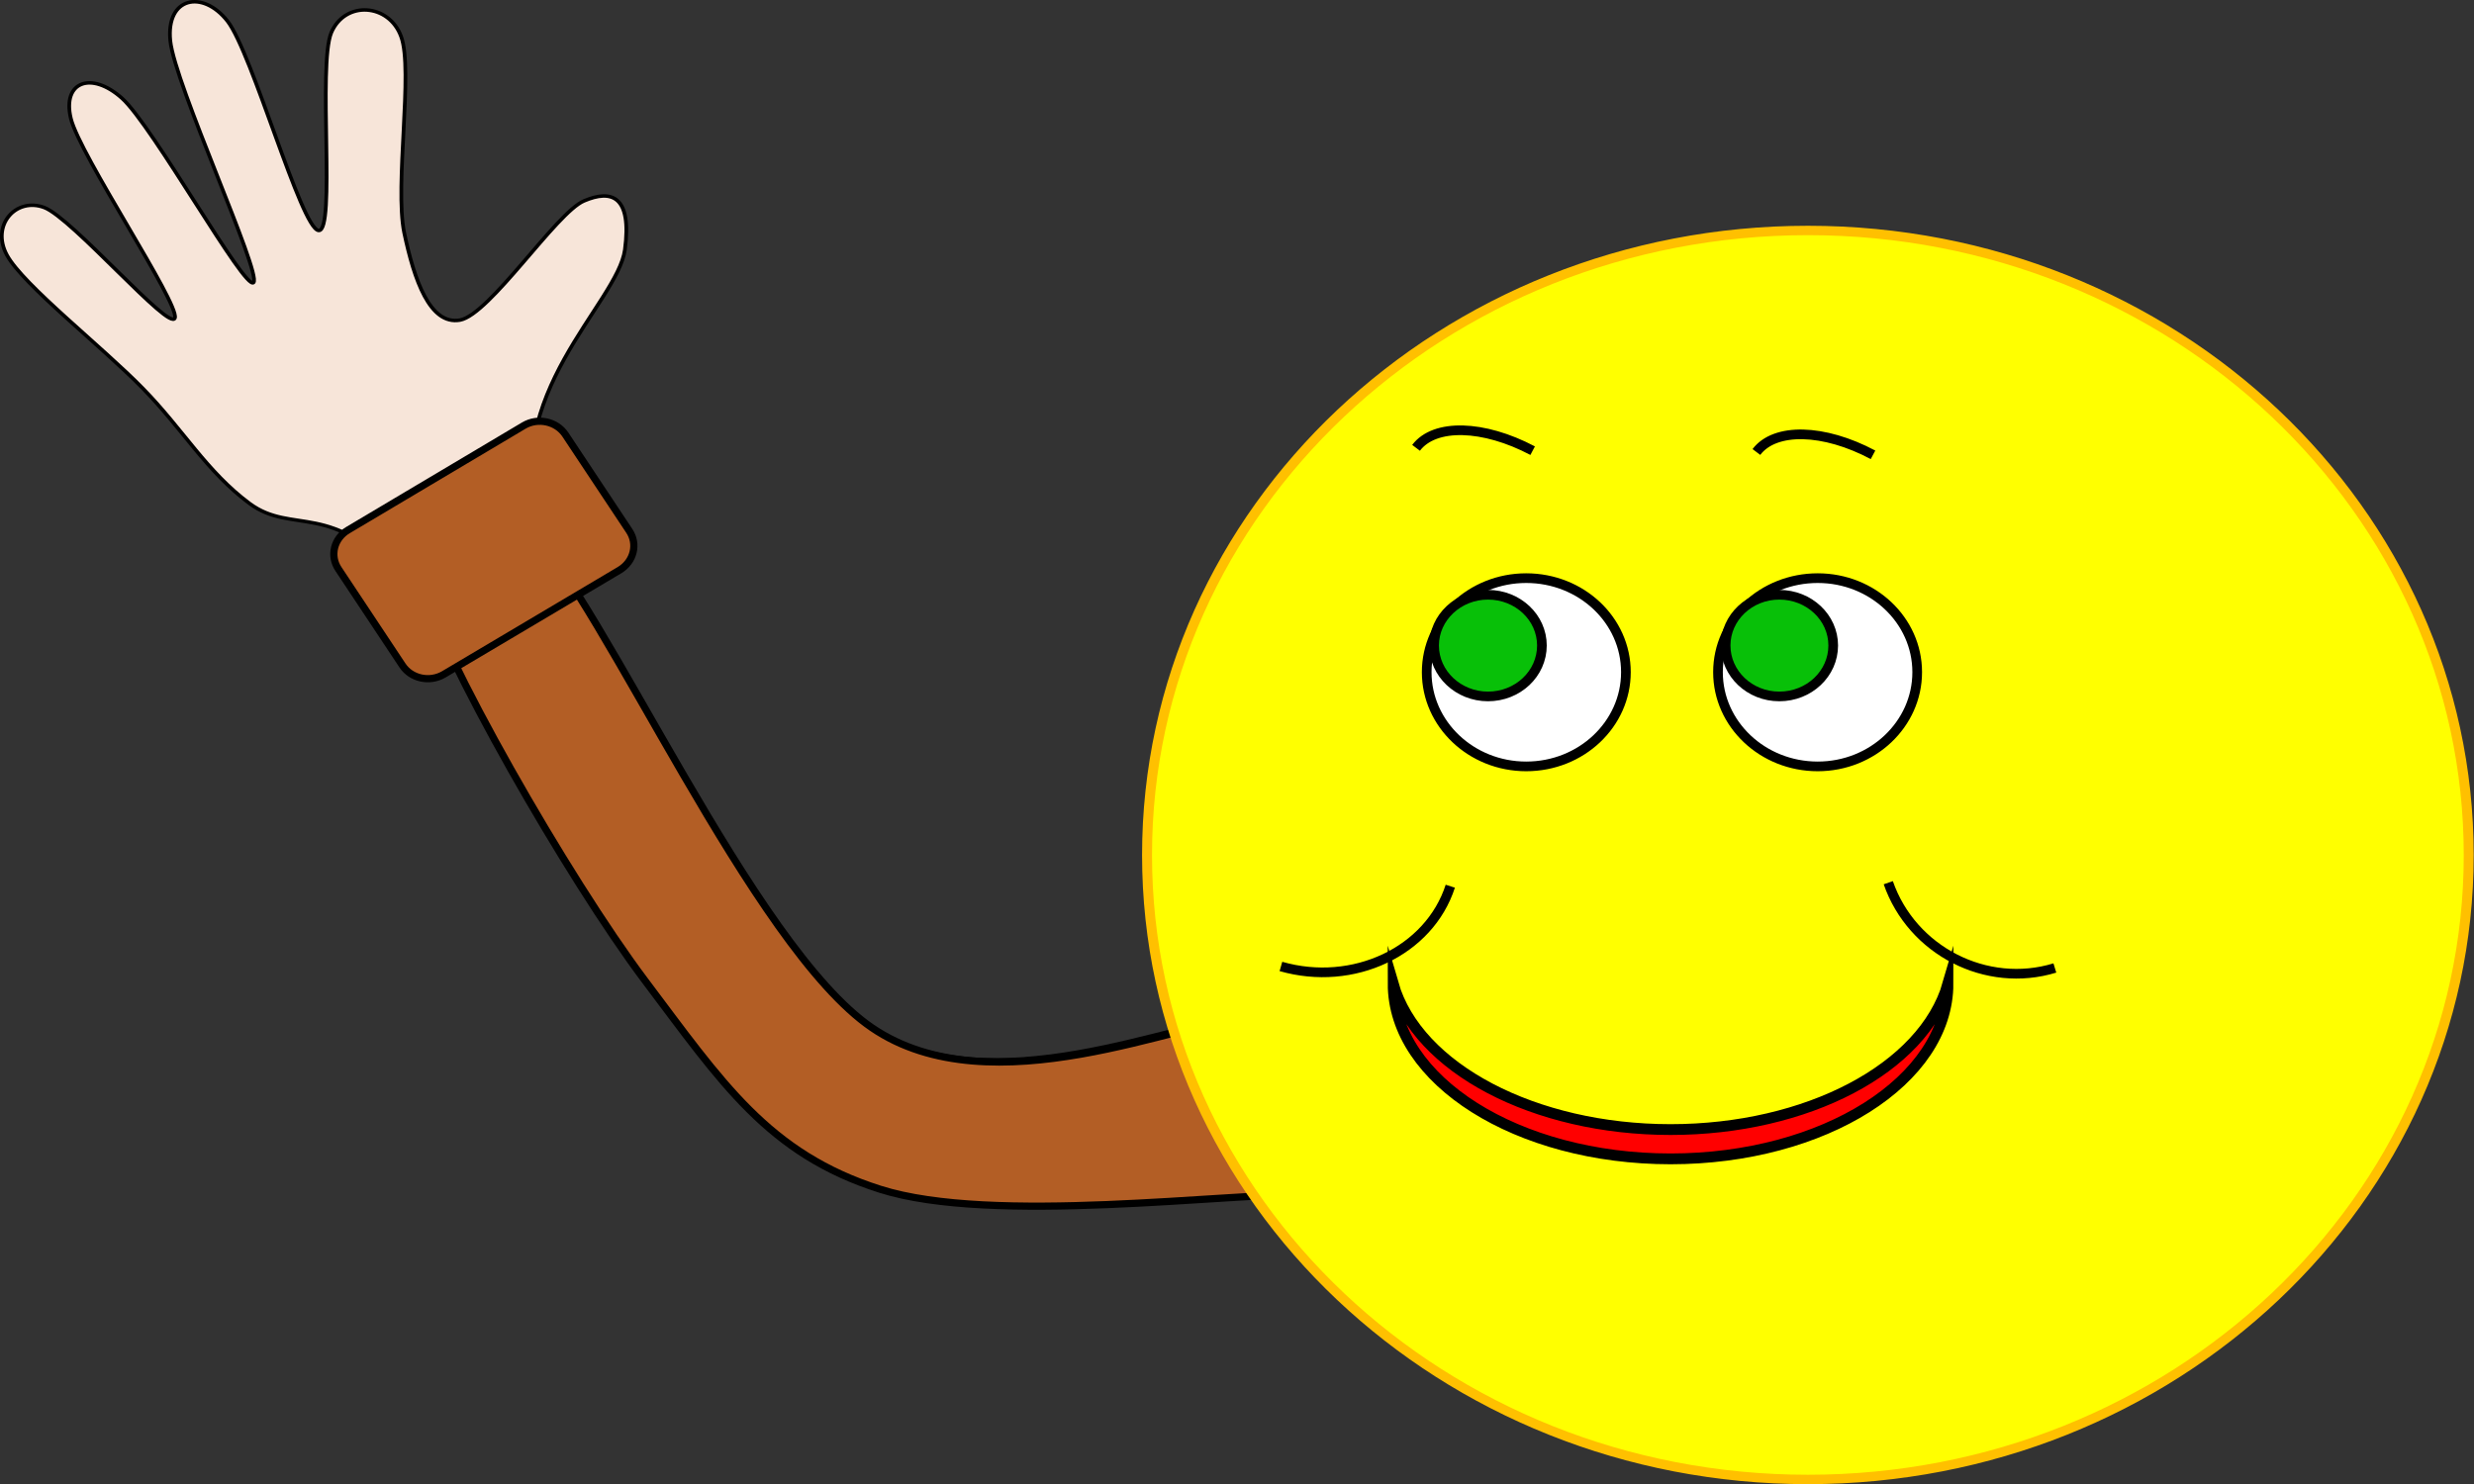
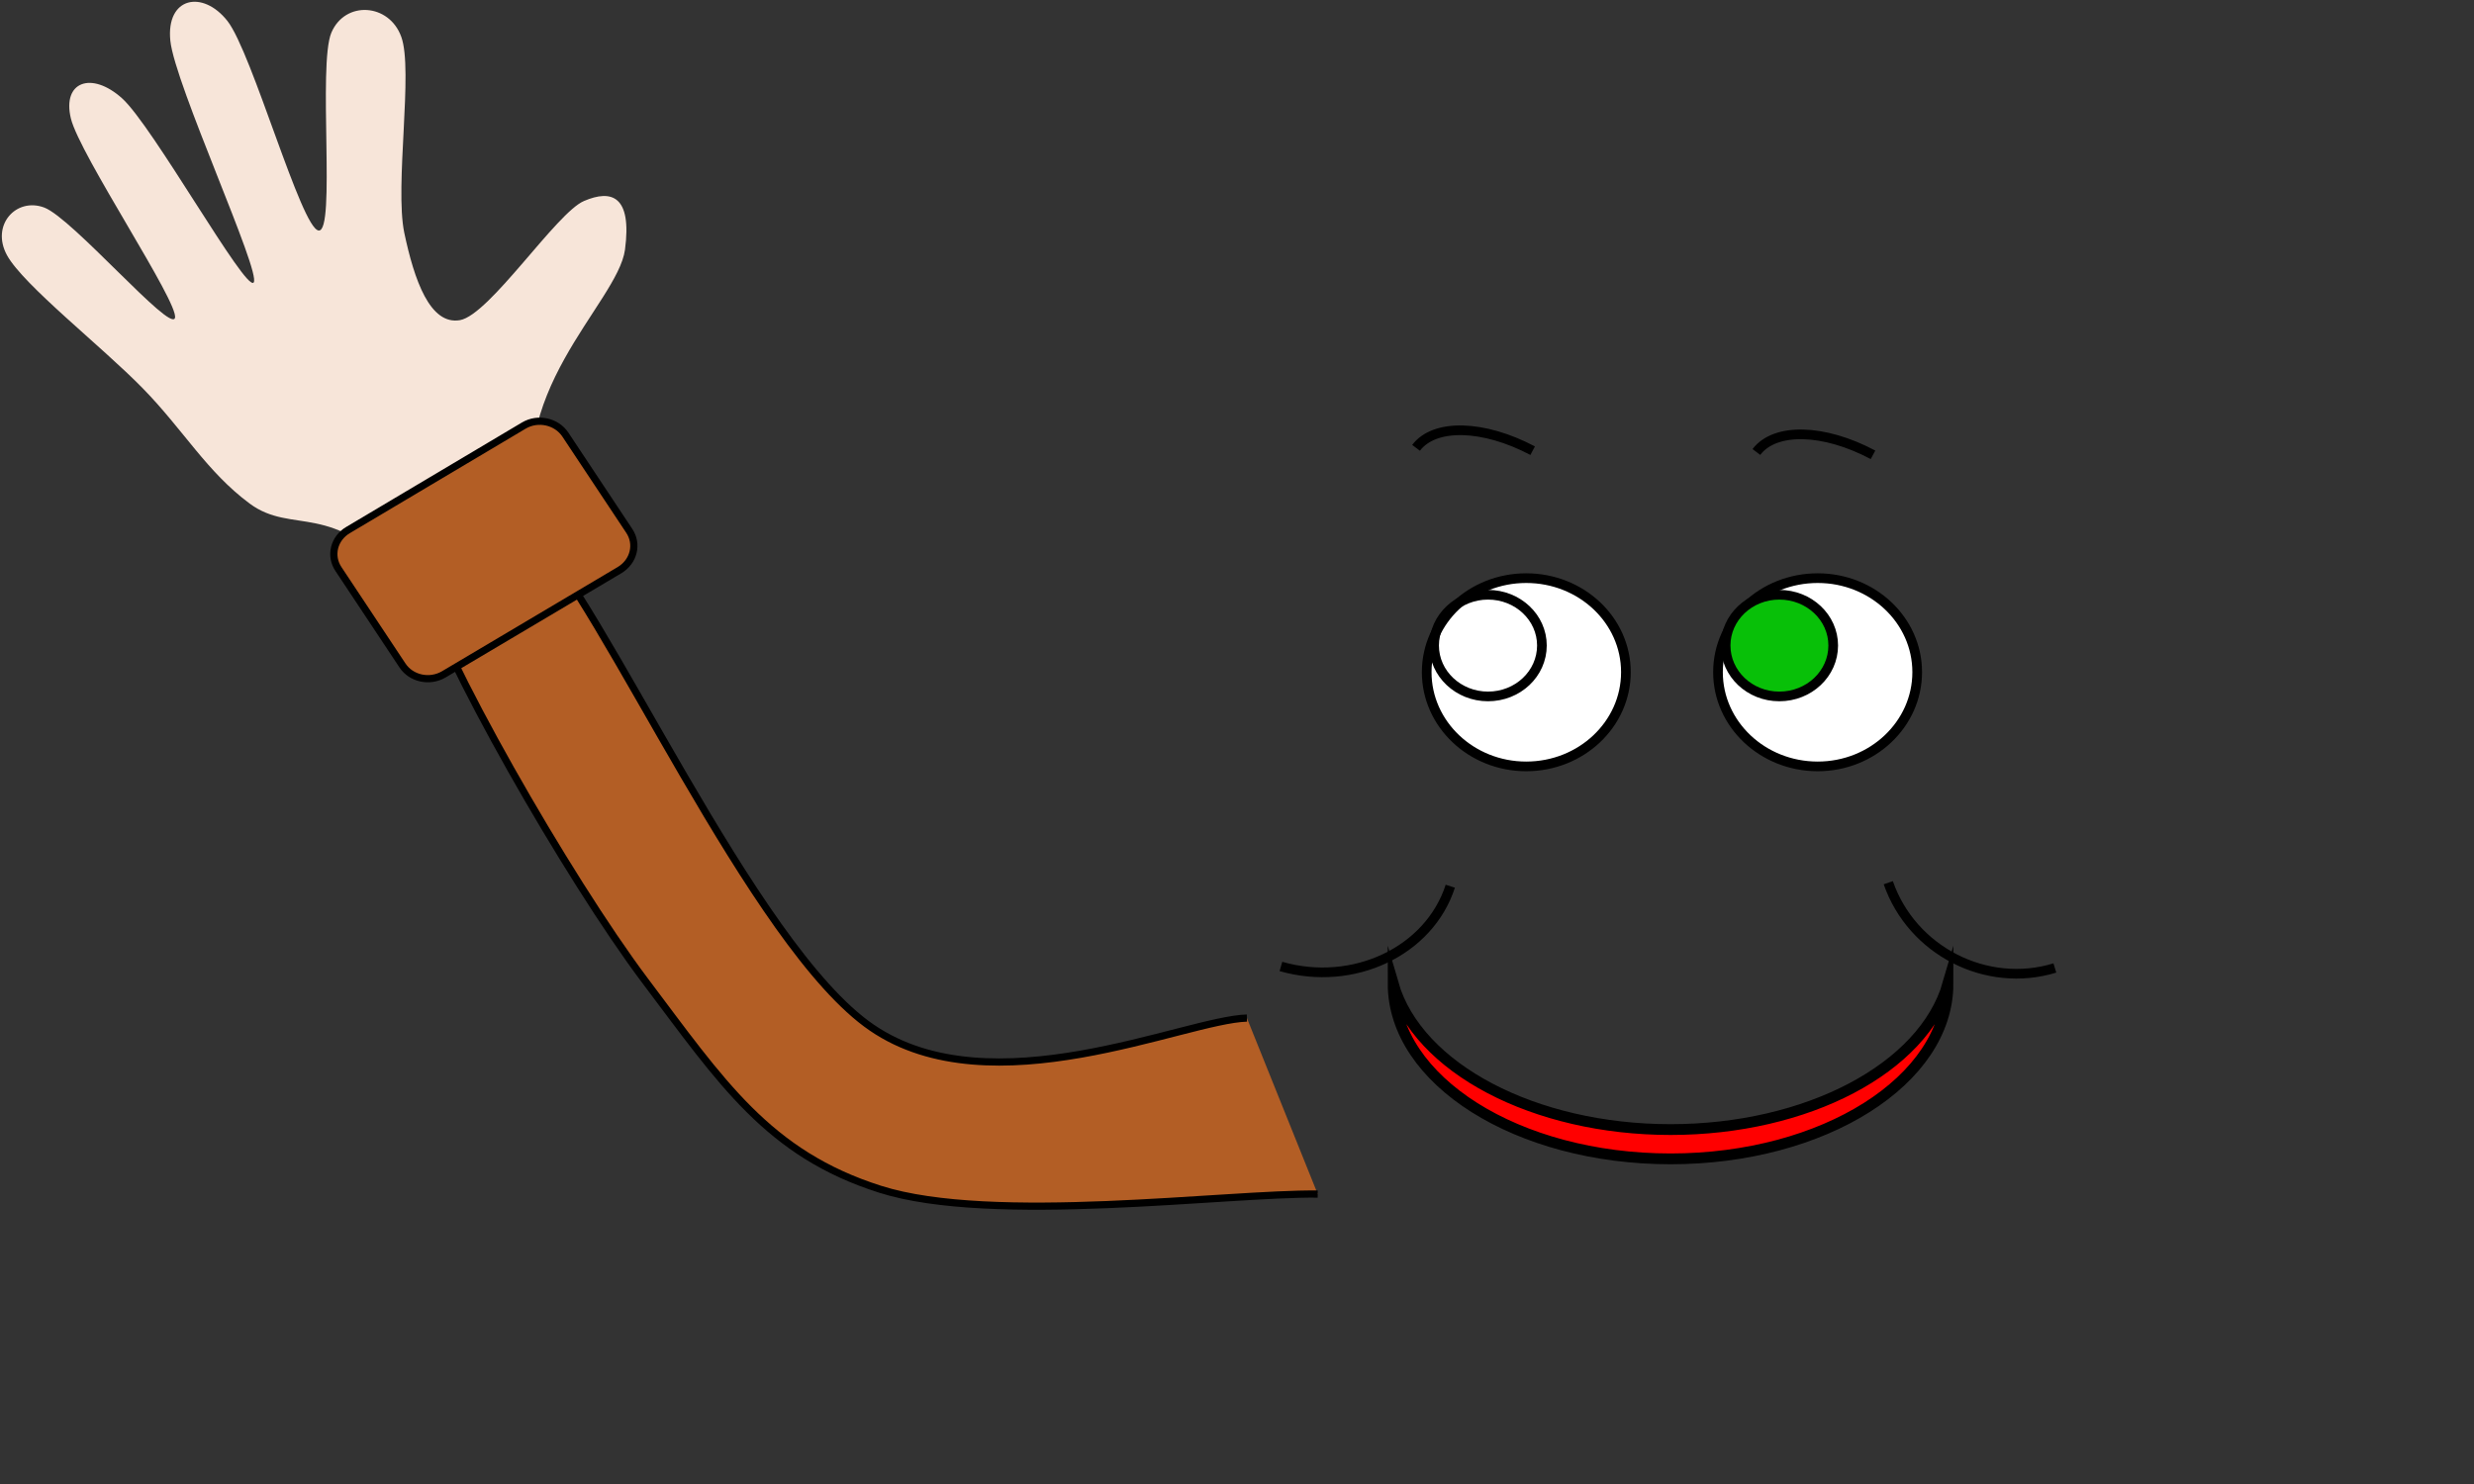
<svg xmlns="http://www.w3.org/2000/svg" width="976.942" height="586.291" viewBox="0 0 915.883 549.648">
  <rect x="0" y="0" width="915.883" height="549.648" fill="#333333" stroke="none" />
  <defs>
    <clipPath id="a" clipPathUnits="userSpaceOnUse">
-       <path d="M36.258 11.253h842.693v536.372H36.258z" />
-     </clipPath>
+       </clipPath>
  </defs>
  <path d="M460.841 376.262c-23.127.566-95.42 33.842-138.847 3.562-43.512-30.363-106.982-137.722-122.057-185.572-15.162-47.85 28.693-81.775 31.434-101.773 2.655-19.998-4.967-22.427-15.16-18.055-10.193 4.291-34.862 42.102-45.912 44.126-11.134 1.943-16.96-14.897-20.642-32.386-3.598-17.488 3.425-60.238-1.114-72.545C144.09 1.232 127.814.1 122.676 12.081c-5.055 11.983 1.713 74.002-4.712 73.273-6.424-.647-24.583-65.824-33.747-77.564-9.166-11.659-22.785-8.906-21.158 7.287 1.628 16.112 33.834 85.985 30.837 89.547-2.998 3.481-37.432-58.133-48.738-68.253-11.307-10.121-22.185-6.154-18.93 7.448 3.255 13.522 40.172 68.416 38.545 73.92-1.628 5.507-38.031-37-48.396-40.886-10.364-3.886-19.871 6.477-13.79 17.65 6.082 11.093 35.29 33.924 50.28 49.308 14.989 15.302 23.64 30.848 39.572 42.669 15.847 11.739 31.007-1.458 55.761 28.013 24.84 29.471 63.728 111.408 93.193 148.976 29.466 37.486 42.656 63.153 83.6 76.188 40.943 12.954 128.225 1.376 161.972 1.7z" fill="#f7e5d9" fill-rule="evenodd" />
  <path transform="matrix(1.096 0 0 1.036 -44.438 -15.123)" d="M460.965 377.743c-21.099.547-87.051 32.663-126.67 3.438-39.696-29.304-97.6-132.921-111.353-179.104-13.832-46.182 26.177-78.924 28.678-98.225 2.422-19.301-4.532-21.646-13.831-17.426-9.299 4.142-31.804 40.634-41.885 42.588-10.158 1.875-15.472-14.378-18.832-31.257-3.282-16.88 3.125-58.139-1.016-70.016-4.064-11.956-18.911-13.05-23.599-1.485-4.611 11.565 1.563 71.423-4.298 70.72-5.861-.626-22.427-63.53-30.788-74.862-8.362-11.252-20.786-8.595-19.302 7.033 1.485 15.55 30.867 82.988 28.132 86.426-2.735 3.36-34.149-56.106-44.464-65.874-10.314-9.768-20.239-5.939-17.27 7.189 2.97 13.05 36.65 66.031 35.165 71.344-1.485 5.314-34.695-35.71-44.15-39.462-9.456-3.75-18.13 6.252-12.582 17.035 5.549 10.706 32.195 32.742 45.87 47.589 13.675 14.769 21.568 29.773 36.102 41.182 14.457 11.33 28.288-1.407 50.871 27.037 22.662 28.444 58.139 107.525 85.02 143.783 26.881 36.18 38.915 60.952 76.267 73.533 37.353 12.502 116.98 1.328 147.768 1.641" clip-path="url(#a)" fill="none" stroke="#000" stroke-width="1.25" stroke-linejoin="round" />
  <path d="M461.612 376.99c-23.126.647-94.563 33.844-138.847 3.562-44.283-30.2-99.103-157.233-126.94-185.004-27.924-27.69-47.625-9.393-40.43 18.46 7.195 27.933 54.99 111.327 83.342 149.056 28.438 37.73 45.569 64.125 87.112 77.322 41.457 13.197 128.226 1.376 161.974 1.78z" fill="#b35e25" fill-rule="evenodd" />
  <path d="M461.612 376.99c-23.126.647-94.563 33.844-138.847 3.562-44.283-30.2-99.103-157.233-126.94-185.004-27.924-27.69-47.625-9.393-40.43 18.46 7.195 27.933 54.99 111.327 83.342 149.056 28.438 37.73 45.569 64.125 87.112 77.322 41.457 13.197 128.226 1.376 161.974 1.78" fill="none" stroke="#000" stroke-width="2.665" stroke-linejoin="round" />
  <path d="M128.842 196.276c-5.225 3.076-6.851 9.554-3.512 14.493l23.642 35.624c3.254 4.94 10.106 6.397 15.331 3.32l65.099-38.62c5.224-3.157 6.852-9.635 3.512-14.574l-23.642-35.624c-3.254-4.858-10.107-6.397-15.331-3.32z" fill="#b35e25" fill-rule="evenodd" />
  <path d="M128.842 196.276c-5.225 3.076-6.851 9.554-3.512 14.493l23.642 35.624c3.254 4.94 10.106 6.397 15.331 3.32l65.099-38.62c5.224-3.157 6.852-9.635 3.512-14.574l-23.642-35.624c-3.254-4.858-10.107-6.397-15.331-3.32z" fill="none" stroke="#000" stroke-width="2.665" stroke-linejoin="round" />
-   <path d="M669.411 85.354c-135.164 0-244.716 103.554-244.716 231.317 0 127.682 109.552 231.236 244.716 231.236 135.078 0 244.63-103.554 244.63-231.236 0-127.763-109.552-231.317-244.63-231.317z" fill="#ff0" fill-rule="evenodd" />
  <path transform="matrix(1.096 0 0 1.036 -44.438 -15.123)" d="M651.243 96.975c-123.31 0-223.254 99.945-223.254 223.254 0 123.232 99.944 223.177 223.254 223.177 123.231 0 223.176-99.945 223.176-223.177 0-123.309-99.945-223.254-223.176-223.254" clip-path="url(#a)" fill="none" stroke="#ffc000" stroke-width="3.36" stroke-linejoin="round" />
-   <path d="M672.923 214.088c-20.386 0-36.917 15.546-36.917 34.816 0 19.27 16.531 34.895 36.917 34.895 20.3 0 36.831-15.626 36.831-34.895 0-19.27-16.531-34.816-36.83-34.816z" fill="#fff" fill-rule="evenodd" />
+   <path d="M672.923 214.088c-20.386 0-36.917 15.546-36.917 34.816 0 19.27 16.531 34.895 36.917 34.895 20.3 0 36.831-15.626 36.831-34.895 0-19.27-16.531-34.816-36.83-34.816" fill="#fff" fill-rule="evenodd" />
  <path d="M672.923 214.088c-20.386 0-36.917 15.546-36.917 34.816 0 19.27 16.531 34.895 36.917 34.895 20.3 0 36.831-15.626 36.831-34.895 0-19.27-16.531-34.816-36.83-34.816" fill="none" stroke="#000" stroke-width="3.581" stroke-linejoin="round" />
  <path d="M658.704 220.242c-10.963 0-19.872 8.42-19.872 18.783 0 10.445 8.909 18.866 19.872 18.866 11.05 0 19.958-8.42 19.958-18.866 0-10.363-8.909-18.783-19.958-18.783z" fill="#08c008" fill-rule="evenodd" />
  <path d="M658.704 220.242c-10.963 0-19.872 8.42-19.872 18.783 0 10.445 8.909 18.866 19.872 18.866 11.05 0 19.958-8.42 19.958-18.866 0-10.363-8.909-18.783-19.958-18.783" fill="none" stroke="#000" stroke-width="3.581" stroke-linejoin="round" />
  <path d="M564.998 214.088c-20.3 0-36.832 15.546-36.832 34.816 0 19.27 16.532 34.895 36.832 34.895 20.386 0 36.917-15.626 36.917-34.895 0-19.27-16.531-34.816-36.917-34.816z" fill="#fff" fill-rule="evenodd" />
  <path d="M564.998 214.088c-20.3 0-36.832 15.546-36.832 34.816 0 19.27 16.532 34.895 36.832 34.895 20.386 0 36.917-15.626 36.917-34.895 0-19.27-16.531-34.816-36.917-34.816" fill="none" stroke="#000" stroke-width="3.581" stroke-linejoin="round" />
-   <path d="M550.865 220.242c-10.964 0-19.958 8.42-19.958 18.783 0 10.445 8.994 18.866 19.958 18.866 11.049 0 19.957-8.42 19.957-18.866 0-10.363-8.908-18.783-19.957-18.783z" fill="#08c008" fill-rule="evenodd" />
  <path d="M550.865 220.242c-10.964 0-19.958 8.42-19.958 18.783 0 10.445 8.994 18.866 19.958 18.866 11.049 0 19.957-8.42 19.957-18.866 0-10.363-8.908-18.783-19.957-18.783M567.396 166.886c-18.245-9.635-36.318-10.12-43.17-1.053M693.395 168.424c-18.245-9.715-36.319-10.12-43.17-1.052" fill="none" stroke="#000" stroke-width="3.581" stroke-linejoin="round" />
  <path d="M515.746 364.279c0 35.786 45.997 64.852 102.7 64.852 56.704 0 102.7-29.066 102.7-64.852-9.079 31.333-52.249 54.003-102.7 54.003-50.365 0-93.62-22.67-102.7-54.003z" fill="red" fill-rule="evenodd" />
  <path d="M515.746 364.279c0 35.786 45.997 64.852 102.7 64.852 56.704 0 102.7-29.066 102.7-64.852h0c-9.079 31.333-52.249 54.003-102.7 54.003-50.365 0-93.62-22.67-102.7-54.003z" fill="none" stroke="#000" stroke-width="3.997" stroke-miterlimit="8" />
  <path d="M474.203 357.882c26.81 7.692 54.905-5.587 62.7-29.714M699.047 326.872c8.738 25.18 36.319 39.35 61.672 31.577" fill="none" stroke="#000" stroke-width="3.581" stroke-linejoin="round" stroke-miterlimit="10" />
</svg>